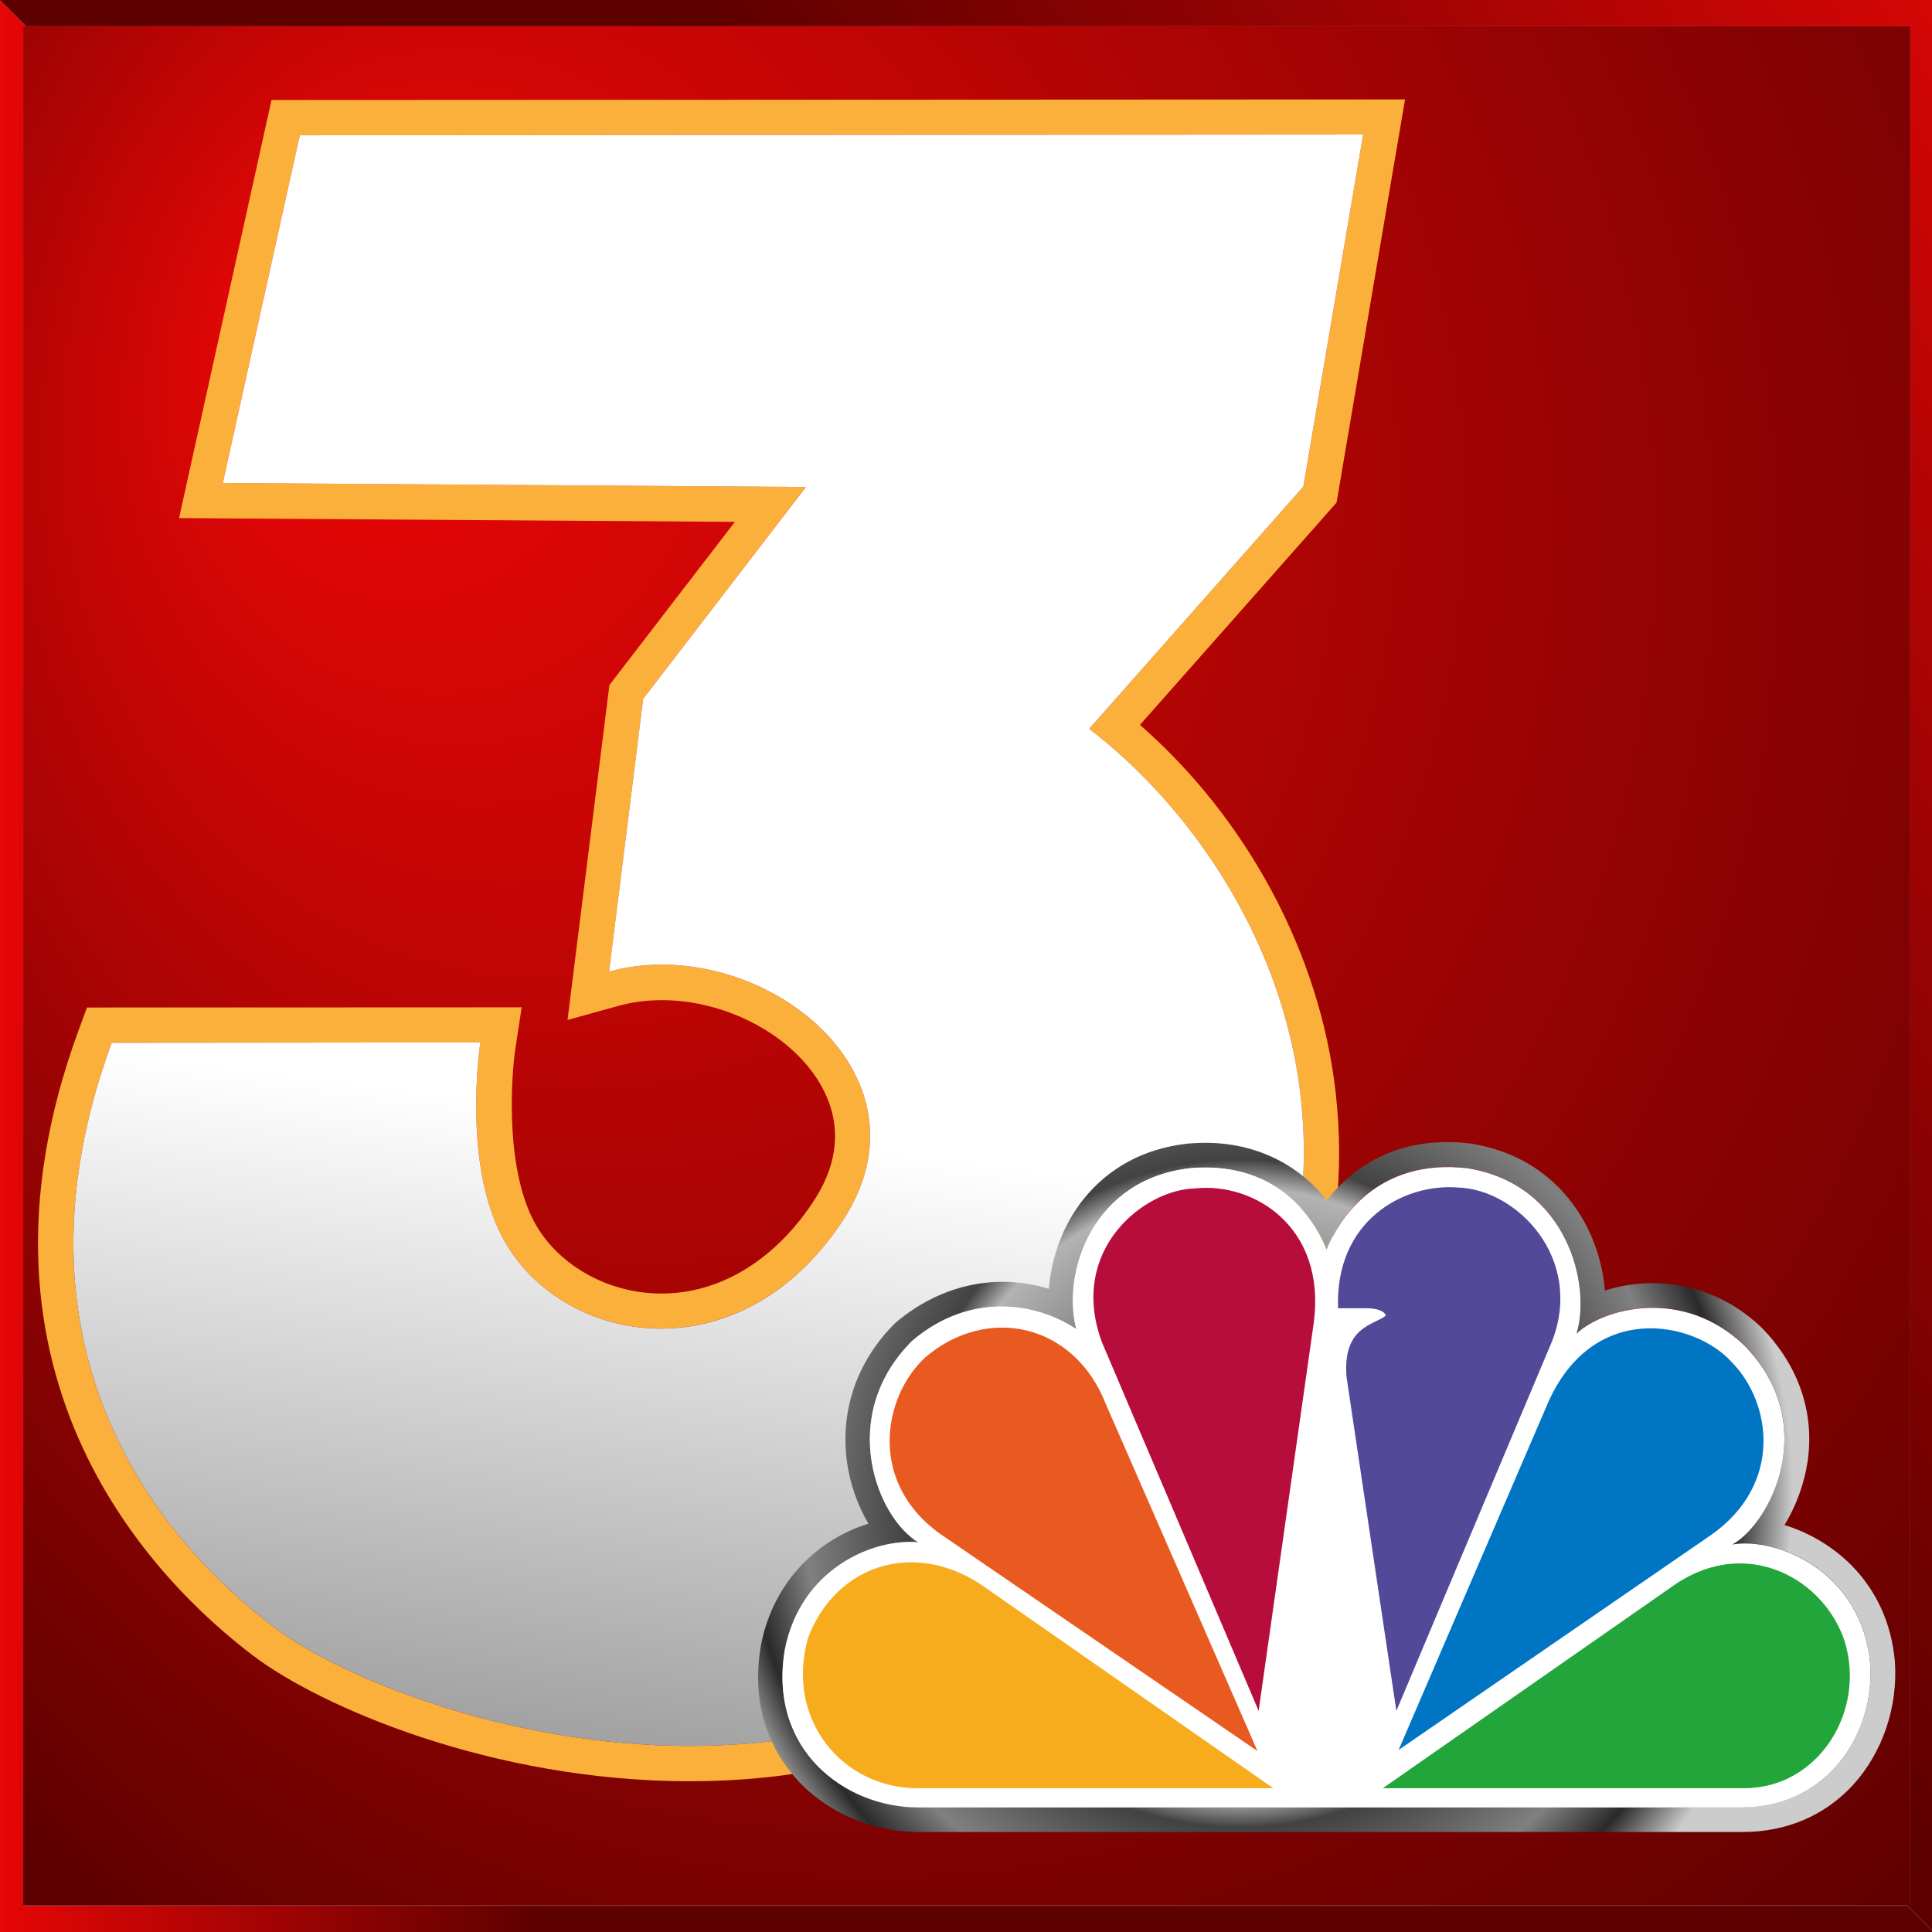
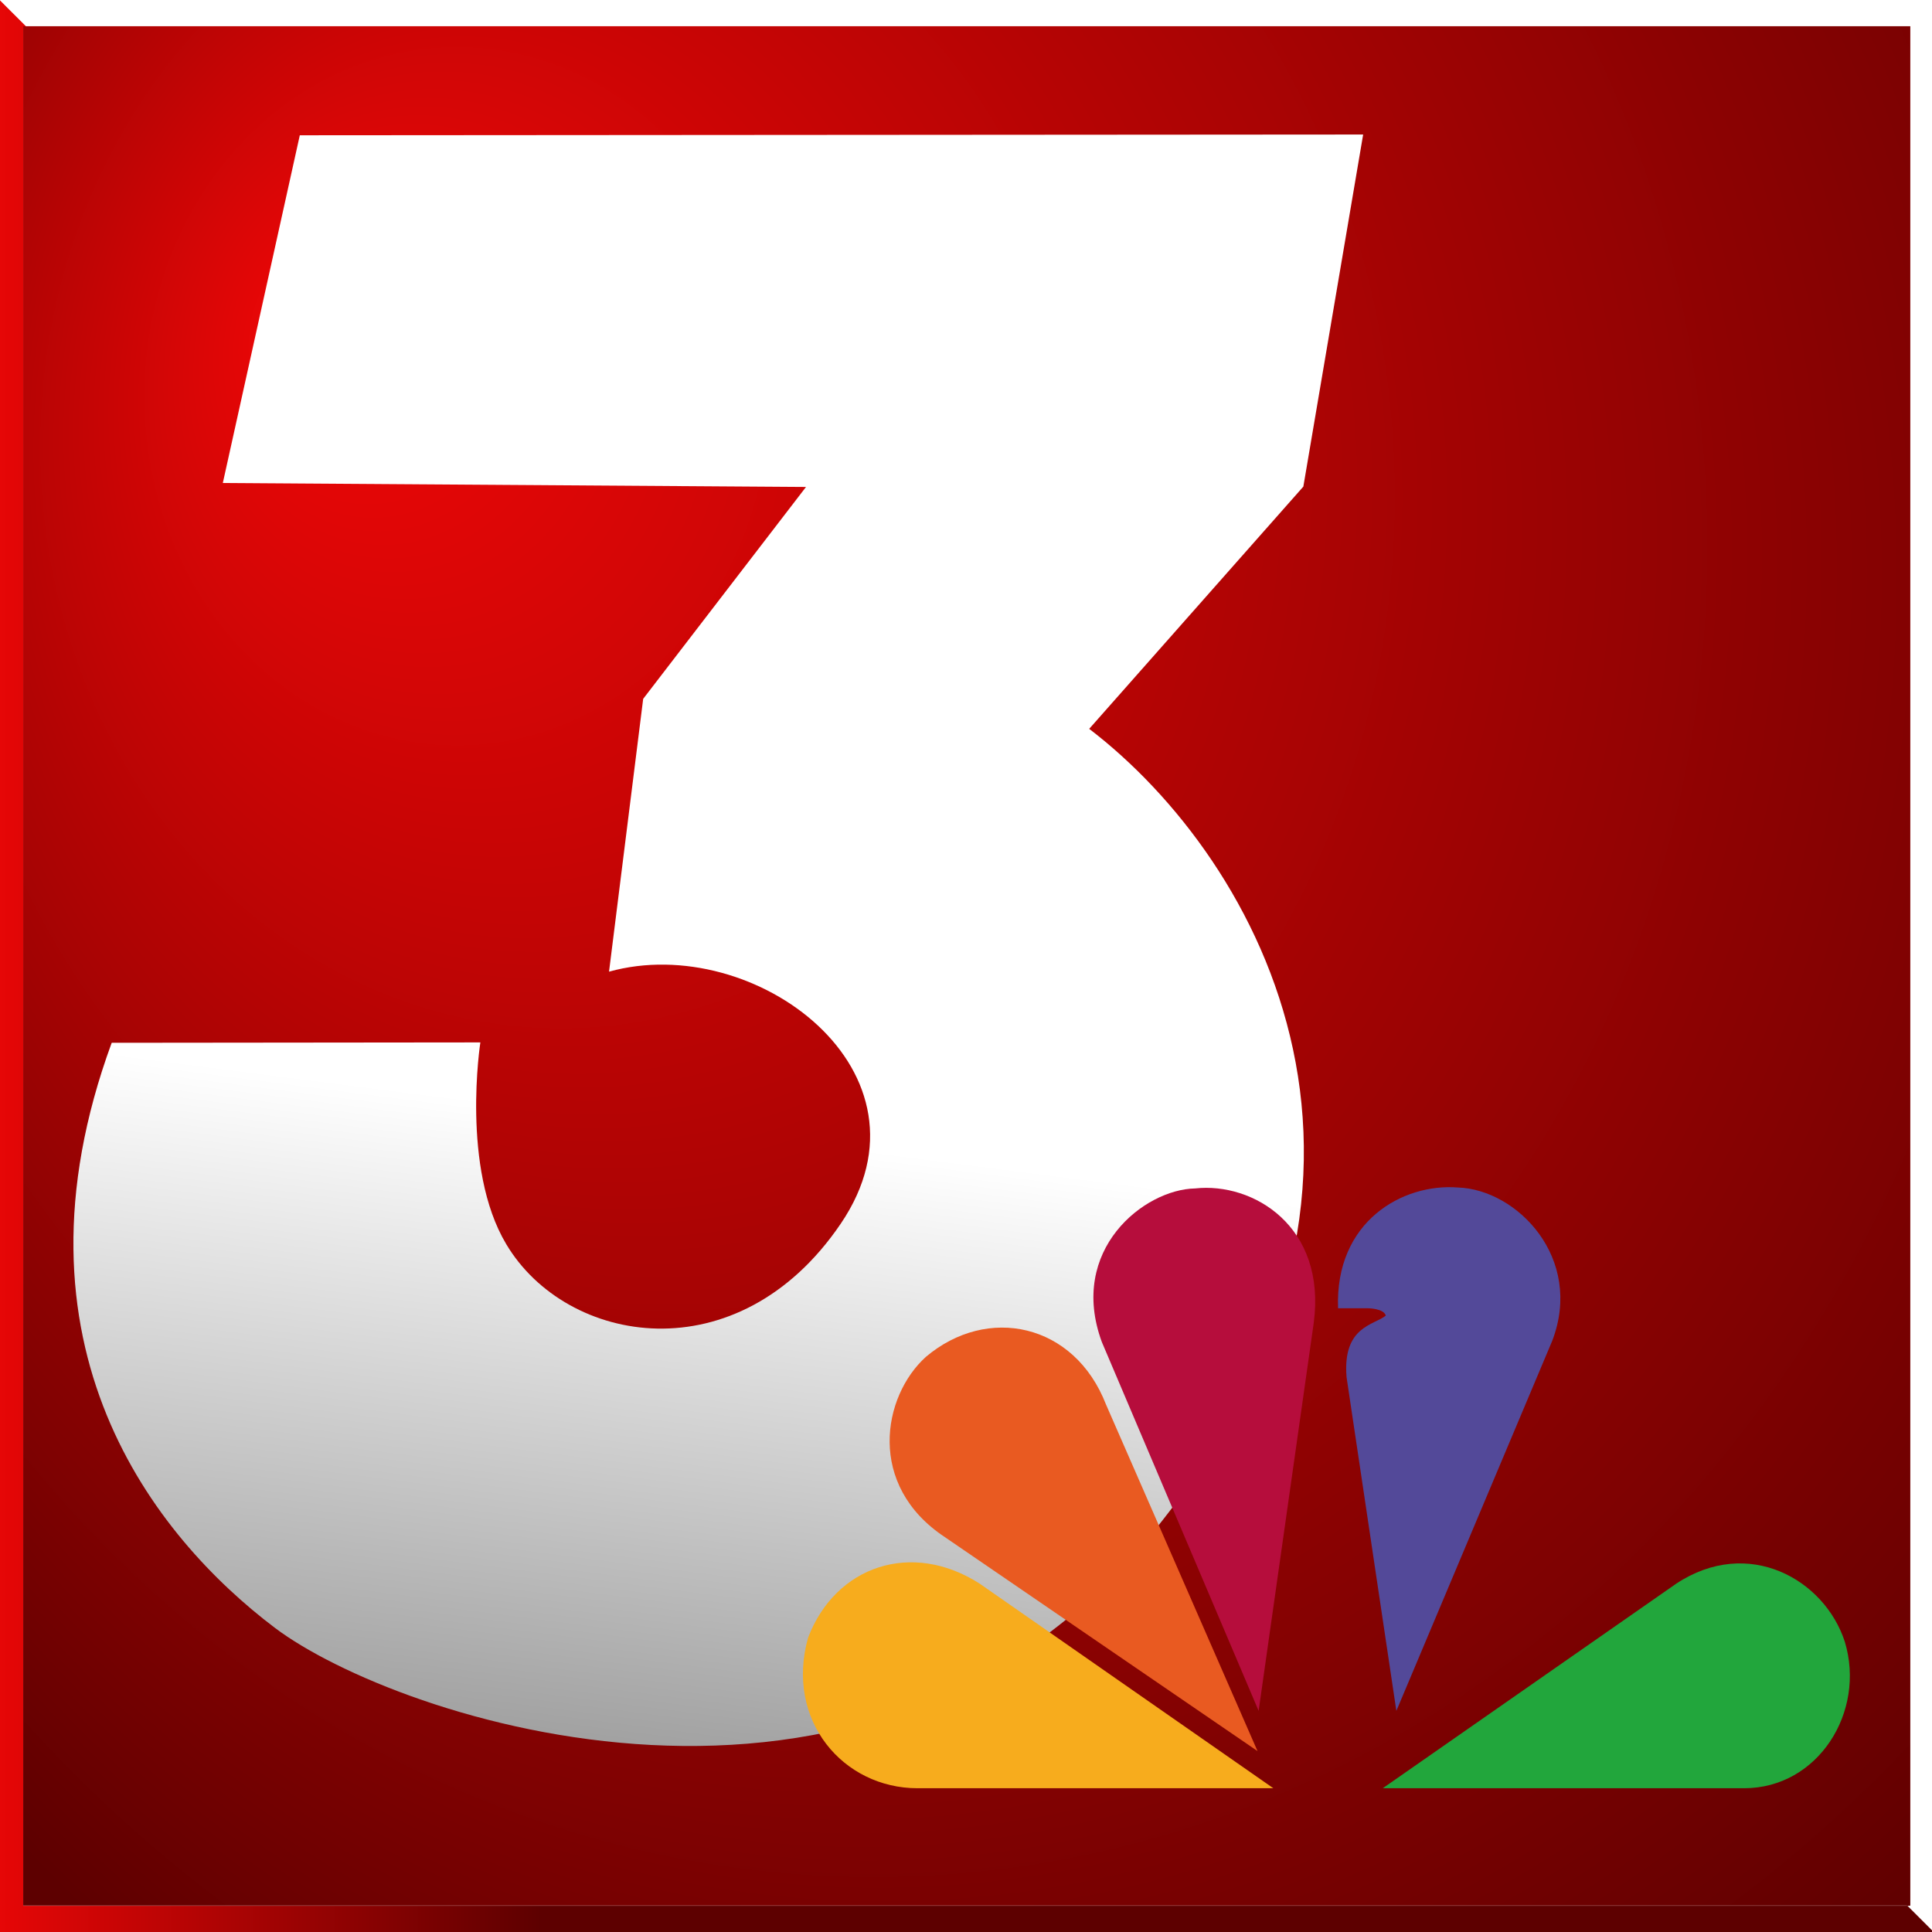
<svg xmlns="http://www.w3.org/2000/svg" version="1.1" id="Layer_1" x="0px" y="0px" viewBox="0 0 1024 1024" style="enable-background:new 0 0 1024 1024;" xml:space="preserve">
  <style type="text/css">
	.st0{fill:url(#SVGID_1_);}
	.st1{fill:url(#SVGID_2_);}
	.st2{fill:url(#SVGID_3_);}
	.st3{fill:url(#SVGID_4_);}
	.st4{fill:url(#SVGID_5_);}
	.st5{fill:url(#SVGID_6_);}
	.st6{fill:#FFFFFF;}
	.st7{fill:#E95A21;}
	.st8{fill:#B60D3C;}
	.st9{fill:#534999;}
	.st10{fill:#0075C3;}
	.st11{fill:#22A63C;}
	.st12{fill:#F7AC1D;}
</style>
  <g>
    <linearGradient id="SVGID_1_" gradientUnits="userSpaceOnUse" x1="1201.402" y1="55.211" x2="646.195" y2="423.27">
      <stop offset="0" style="stop-color:#EF0707" />
      <stop offset="1" style="stop-color:#5D0000" />
    </linearGradient>
-     <path class="st0" d="M1024.9,1024V0H-0.2 M12.3,13.9h1000.2v996.1" />
    <linearGradient id="SVGID_2_" gradientUnits="userSpaceOnUse" x1="-18.923" y1="512" x2="287.029" y2="512">
      <stop offset="0" style="stop-color:#EF0707" />
      <stop offset="1" style="stop-color:#5D0000" />
    </linearGradient>
    <path class="st1" d="M-0.2,0v1024h1025.1 M1012.4,1010.1H12.3V13.9" />
    <radialGradient id="SVGID_3_" cx="545.903" cy="363.653" r="773.175" fx="159.455" fy="197.173" gradientTransform="matrix(1 0 0 1.117 0 -50.064)" gradientUnits="userSpaceOnUse">
      <stop offset="0" style="stop-color:#EF0707" />
      <stop offset="1" style="stop-color:#5D0000" />
    </radialGradient>
    <rect x="12.3" y="13.9" class="st2" width="1000.2" height="996.1" />
  </g>
  <g>
    <g>
      <radialGradient id="SVGID_4_" cx="518.423" cy="323.077" r="672.491" fx="13.941" fy="767.76" gradientUnits="userSpaceOnUse">
        <stop offset="0" style="stop-color:#FDB40C" />
        <stop offset="0.281" style="stop-color:#E89809" />
        <stop offset="0.422" style="stop-color:#A23C00" />
        <stop offset="0.792" style="stop-color:#FFE45C" />
        <stop offset="1" style="stop-color:#FBB03B" />
      </radialGradient>
-       <path class="st3" d="M604.2,384.2l104.2-117.8l36.3-213.7L143.9,53l-49,221.6l294.6,2L323,363.1l-22.2,177.5l27.1-7.5    c7.3-2,15-3,23-3c35,0,70.8,19.6,85.1,46.7c10.4,19.7,8.5,40.4-5.8,61.4c-20.7,30.5-49.1,47.4-79.7,47.4c-27.2,0-53.1-14-66-35.6    c-16.8-28.2-13.8-77.7-11.3-94.5l3.3-21.6L46.1,534l-4.5,12.2c-67.8,184.7,42.3,293.3,92.8,331.5c35.3,26.7,126.1,66.4,231.3,66.4    c0,0,0,0,0,0c105.2,0,194.4-40.8,258-117.9c65.6-79.5,93.9-162.8,84.2-247.4C699.6,505.6,661.2,434.1,604.2,384.2z M609.3,814.3    c-150.1,182-399.9,96.6-463.6,48.5C82.1,814.7,0.3,713.2,59.2,552.7l195.4-0.2c0,0-10.4,66.6,13.7,106.9    c31.8,53.5,122.8,69.4,177.3-10.8c54.5-80.2-45.6-155.1-122.8-133.6l18.1-144.6l86.3-112.3l-309.1-2.1l40.8-184.3l563.6-0.4    l-31.7,186.6L577.3,386.3C668.2,455.8,763.8,627.1,609.3,814.3z" />
      <linearGradient id="SVGID_5_" gradientUnits="userSpaceOnUse" x1="369.797" y1="597.38" x2="255.123" y2="1488.563">
        <stop offset="0" style="stop-color:#FFFFFF" />
        <stop offset="1" style="stop-color:#000000" />
      </linearGradient>
      <path class="st4" d="M577.3,386.3l113.5-128.4l31.7-186.6l-563.6,0.4l-40.8,184.3l309.1,2.1l-86.3,112.3L322.8,515    c77.3-21.5,177.3,53.4,122.8,133.6c-54.5,80.3-145.5,64.3-177.3,10.8c-24.1-40.3-13.7-106.9-13.7-106.9l-195.4,0.2    c-58.9,160.5,22.9,262,86.5,310.1c63.7,48.1,313.5,133.6,463.6-48.5C763.8,627.1,668.2,455.8,577.3,386.3z" />
    </g>
    <g>
      <radialGradient id="SVGID_6_" cx="657.192" cy="791.476" r="293.051" gradientUnits="userSpaceOnUse">
        <stop offset="0" style="stop-color:#333333" />
        <stop offset="0.281" style="stop-color:#666666" />
        <stop offset="0.552" style="stop-color:#B3B3B3" />
        <stop offset="0.604" style="stop-color:#424242" />
        <stop offset="0.792" style="stop-color:#808080" />
        <stop offset="0.896" style="stop-color:#2A2A2A" />
        <stop offset="1" style="stop-color:#CCCCCC" />
      </radialGradient>
-       <path class="st5" d="M1004.3,880.3c-3.8-40.8-32-63.9-58.5-72c6.1-9.9,10.5-21.8,12.3-33.9c3.7-25.9-4.9-50.9-24.6-70.9    c-20.4-19.3-42.5-23.4-57.4-23.4c-8.8,0-17.5,1.4-25.5,3.9c-1-13-5.1-27.3-13.3-40.5c-8.9-14.3-26.1-32.3-57.9-37.4    c-36.5-4.4-61.1,10.8-76.2,30.1c-15.2-19.4-38-30.5-64.4-30.5c-2.8,0-5.6,0.1-8.9,0.4c-31.8,3.4-49.7,20.5-59.1,34.2    c-8.6,12.5-13.7,27.8-14.9,42.8c-27.3-8.4-57.3-2.6-81.6,18.3c-19.9,19.9-28.9,45.6-25.5,72.5c1.5,12.1,5.7,23.9,11.5,33.7    c-25.9,7.9-50.2,29.7-57,64.4c-5.7,33.5,6.1,55.9,17.1,68.9c15.9,18.9,40.8,30.1,66.6,30.1h436.5c23.3,0,43.6-8.6,58.7-25    C997.8,928.9,1006.1,904.5,1004.3,880.3z M923.2,957.9H486.8c-39.3,0-79.8-30.9-70.8-83.7c8.4-42.7,46.6-59,70.8-56.8    c-21.9-12.9-43.3-66.8-3.4-106.7c30.9-26.4,66.3-20.2,87.1-6.2c-7.9-29.8,8.4-79.7,60.7-85.4c41-3.4,62.9,20.8,71.9,43.2    c6.2-15.7,26.9-48.9,74.7-43.2c52.8,8.4,65.7,61.8,57.8,87.6c14.6-13.5,56.2-24.7,88.8,6.2c41,41.5,14,94.3-6.2,105.6    c24.2-3.9,68.5,14.6,73,62.9C994,918.6,968.7,957.9,923.2,957.9z" />
-       <path class="st6" d="M991.2,881.5c-4.5-48.3-48.9-66.9-73-62.9c20.2-11.2,47.2-64,6.2-105.6c-32.6-30.9-74.2-19.7-88.8-6.2    c7.9-25.8-5-79.2-57.8-87.6c-47.8-5.6-68.5,27.5-74.7,43.2c-9-22.4-30.9-46.6-71.9-43.2c-52.3,5.6-68.5,55.6-60.7,85.4    c-20.8-14.1-56.2-20.2-87.1,6.2c-39.9,39.9-18.5,93.8,3.4,106.7c-24.2-2.2-62.4,14.1-70.8,56.8c-9,52.8,31.4,83.7,70.8,83.7h436.5    C968.7,957.9,994,918.6,991.2,881.5z" />
    </g>
    <path class="st7" d="M586.2,744.4l80.3,183.7L500.8,814.7c-41.6-27.5-33.1-74.7-10.1-95.5C523.3,691.6,569.4,701.2,586.2,744.4z" />
    <path class="st8" d="M696.3,701.2l-29.2,205.6L584,711.3c-18-48.9,22.4-80.9,49.4-81.4C664.3,626.5,703.1,650.1,696.3,701.2z" />
    <path class="st9" d="M822.7,710.7l-82.6,196.1l-26.4-176.9c-2.2-27,14.6-27.5,20.8-32.6c-1.1-3.9-9.6-3.9-9.6-3.9h-15.7   c-1.7-46.1,34.3-66.3,63.5-64C804.1,630.4,839.5,666.9,822.7,710.7z" />
-     <path class="st10" d="M907,813.5l-165.7,114l78.1-181.5c23.6-57.3,78.6-46,98.3-24.2C939,743.3,945.2,786.6,907,813.5z" />
    <path class="st11" d="M924.4,947.8H732.9l155.5-108.4c38.2-25.3,78.7-2.3,89.4,30.8C989,907.3,963.7,947.8,924.4,947.8z" />
    <path class="st12" d="M428.3,868c14.6-38.2,55.1-51.7,91-28.6l155.6,108.4H486.3C446.9,947.8,416,911.8,428.3,868z" />
  </g>
</svg>